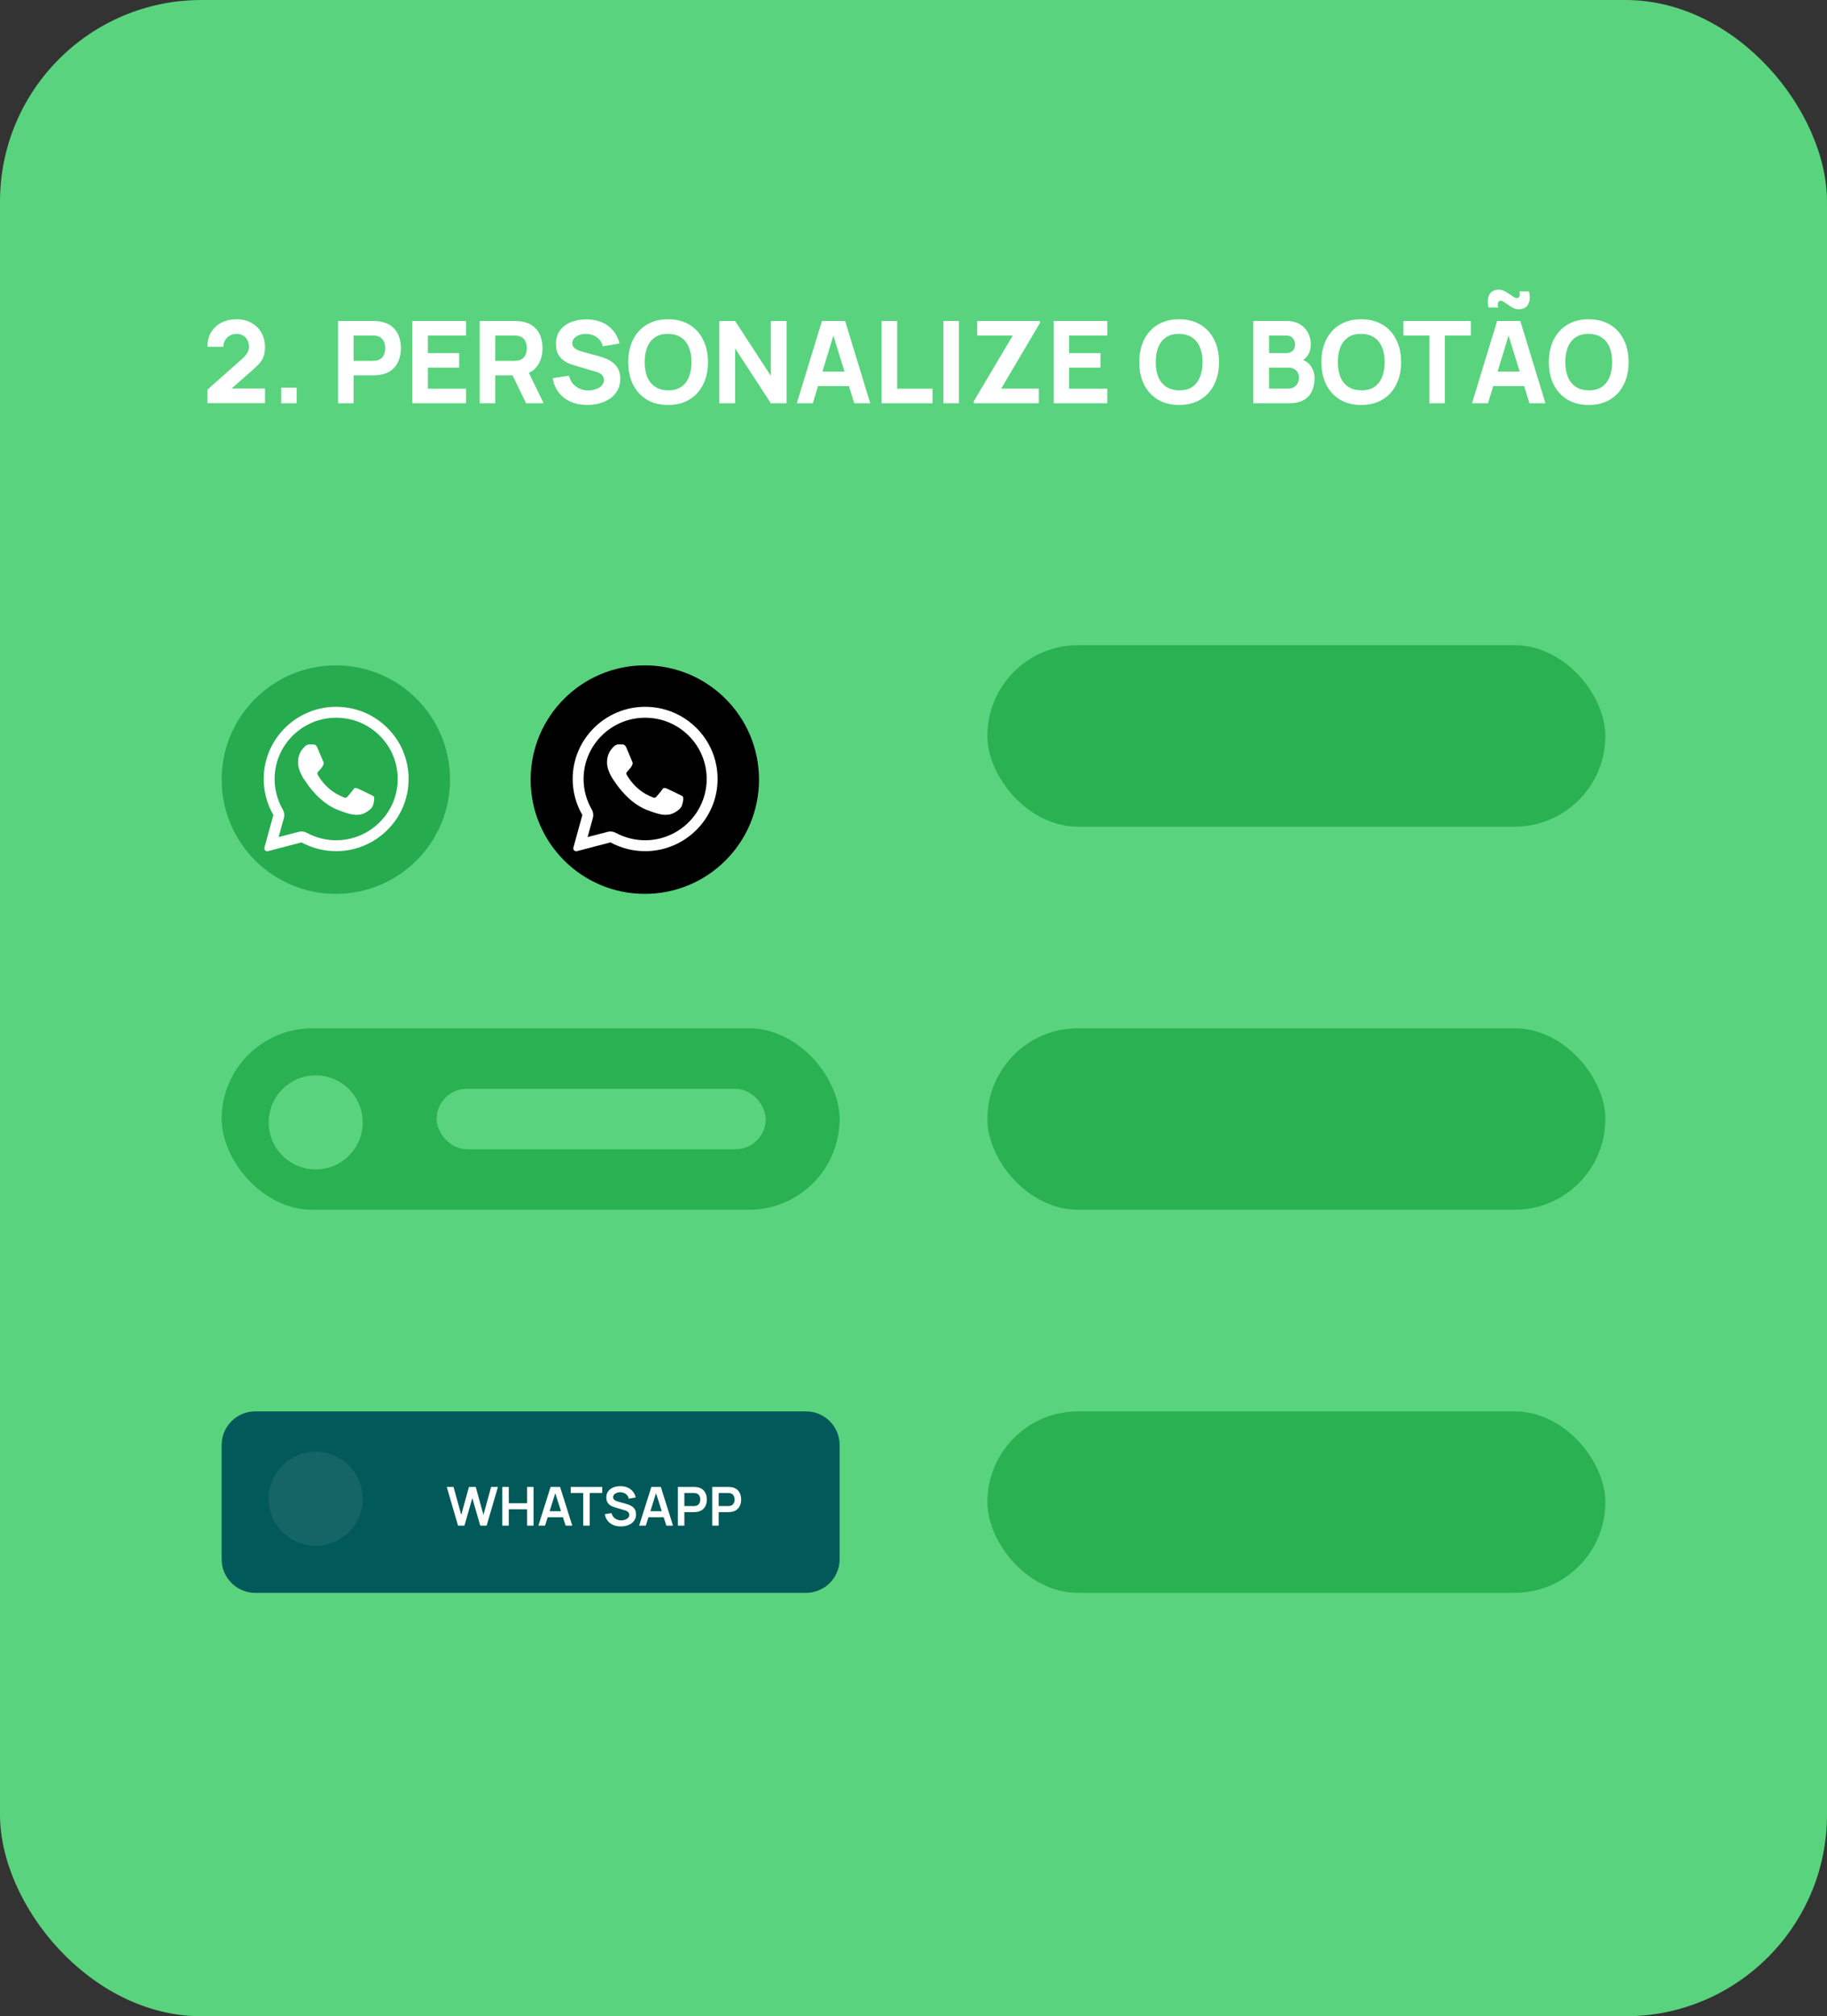
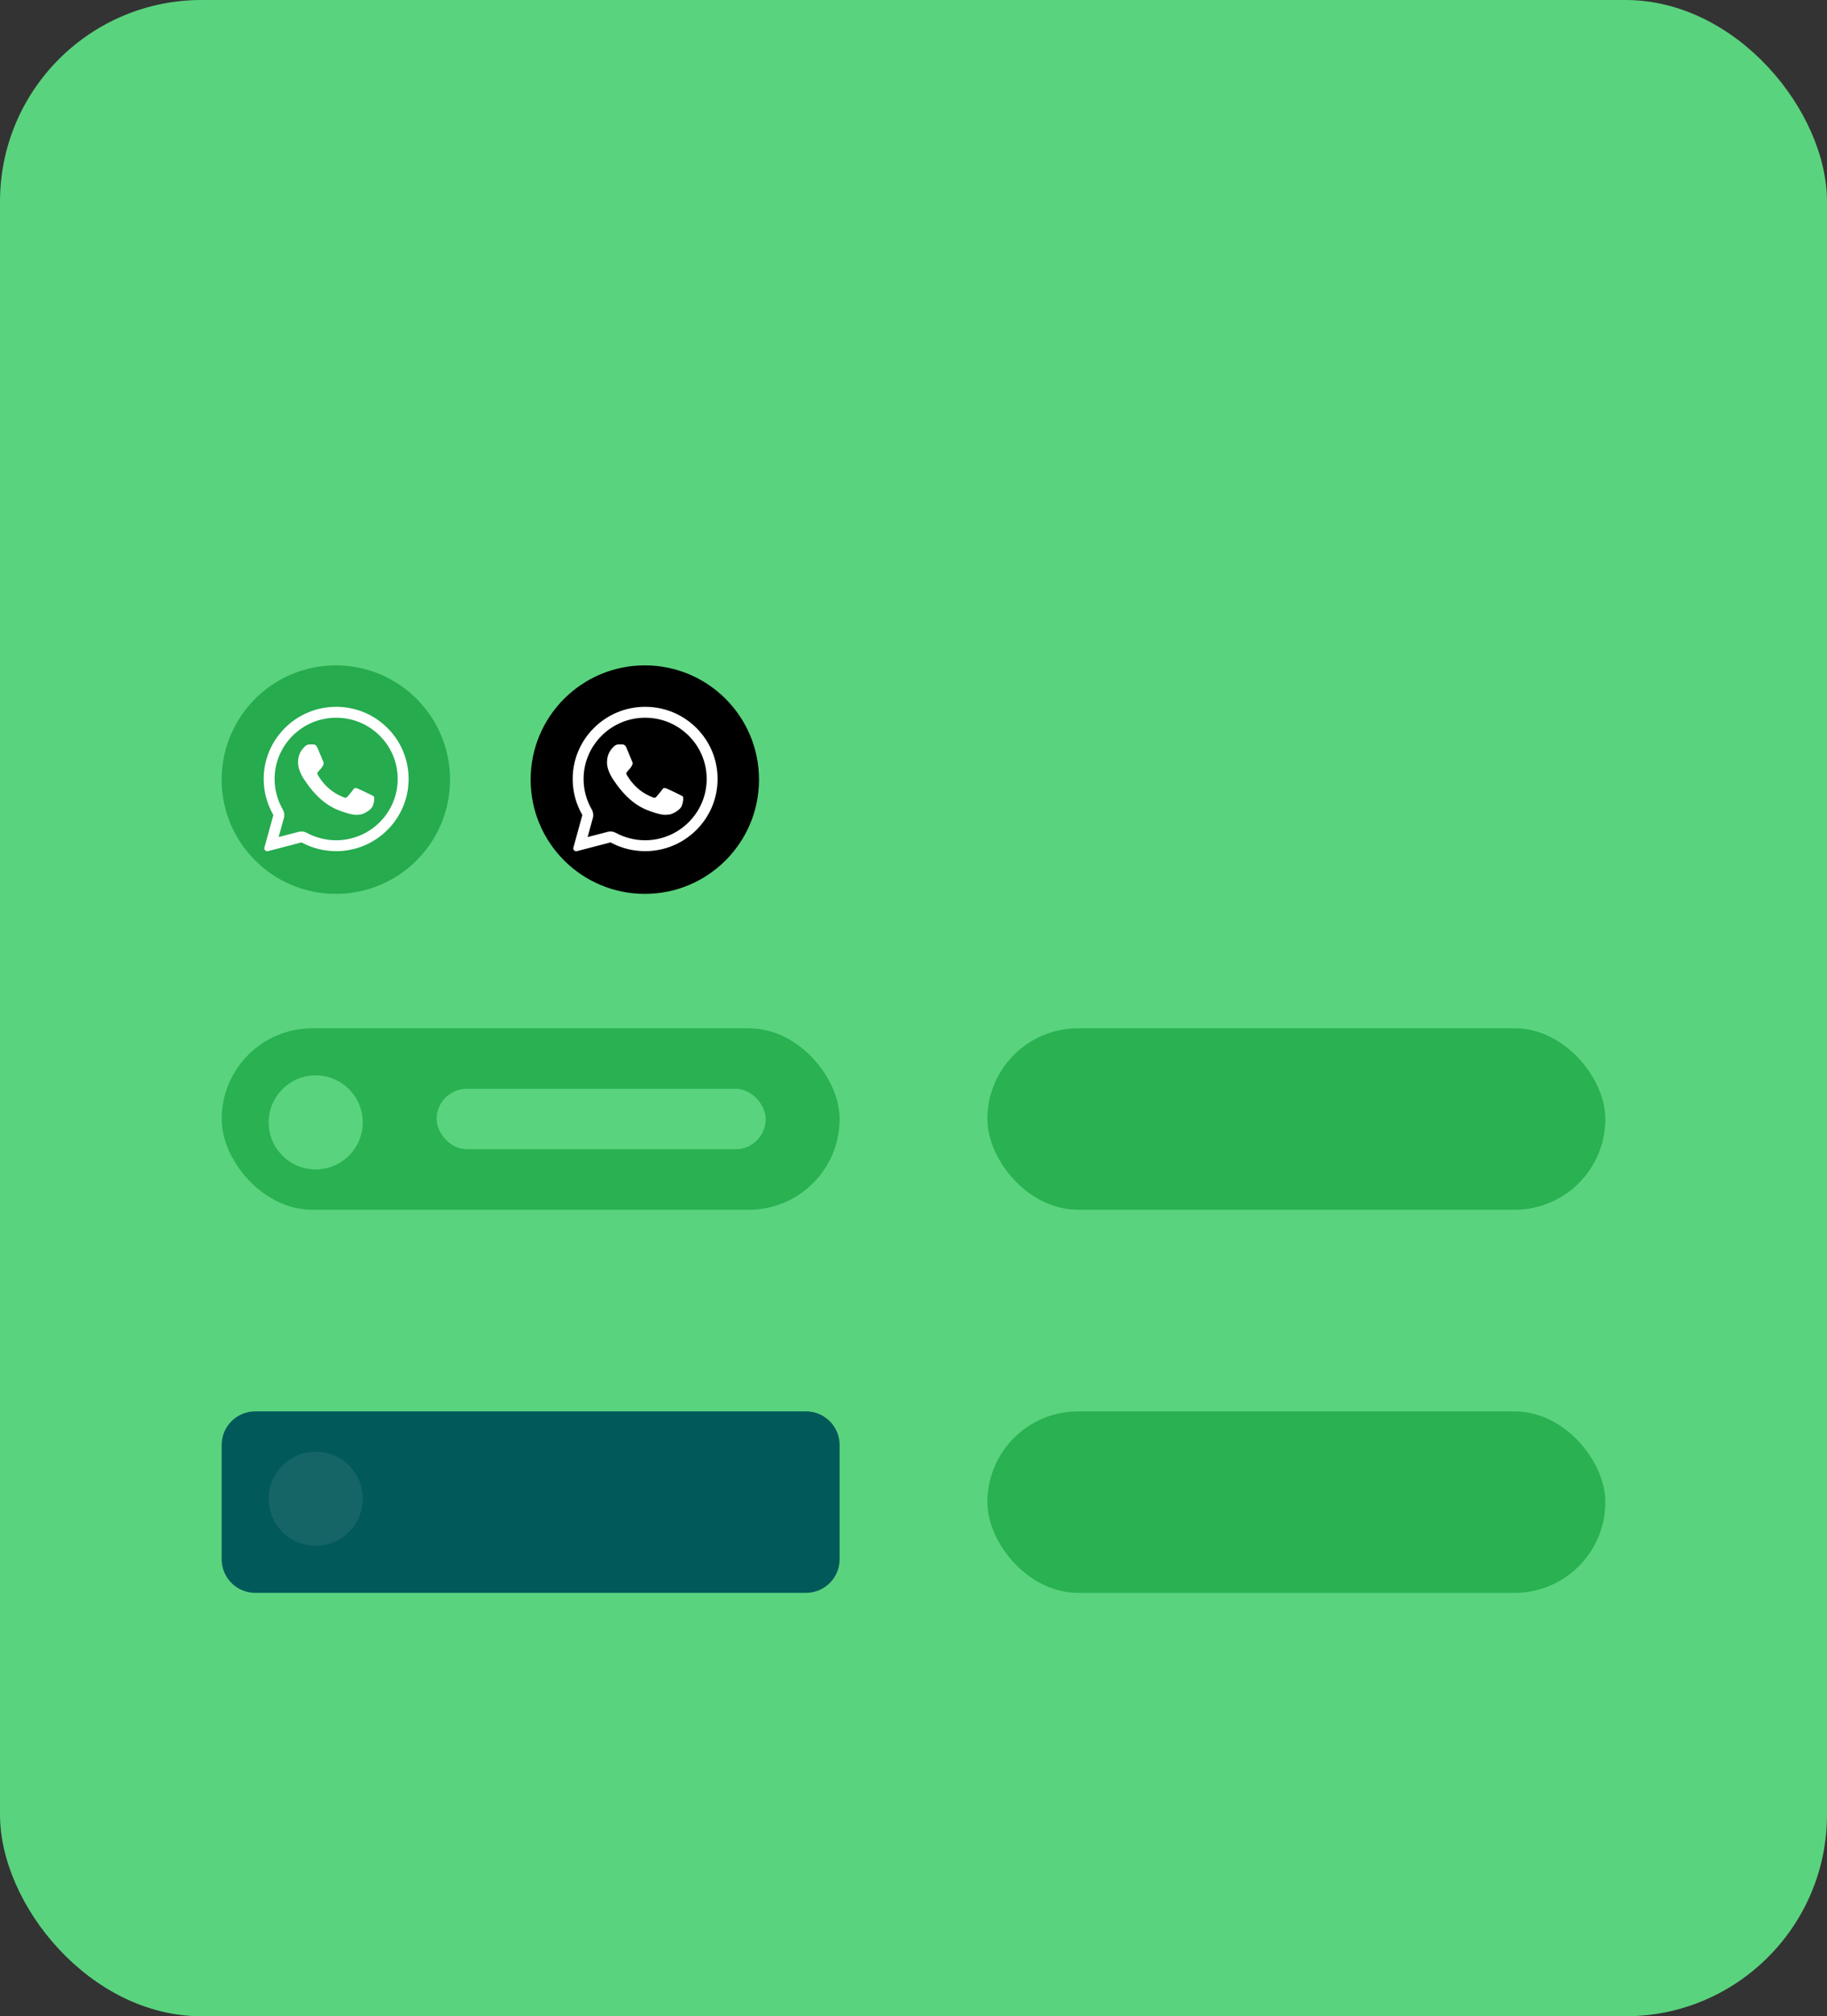
<svg xmlns="http://www.w3.org/2000/svg" width="272" height="300" viewBox="0 0 272 300" fill="none">
  <rect x="0" y="0" width="272" height="300" fill="#333333" stroke="none" />
  <rect width="272" height="300" rx="30" fill="#5AD37E" />
  <path d="M33 215C33 212.239 35.239 210 38 210H120C122.761 210 125 212.239 125 215V232C125 234.761 122.761 237 120 237H38C35.239 237 33 234.761 33 232V215Z" fill="#015959" />
-   <path d="M68.194 227L66.51 221.24H67.522L68.67 225.4L69.814 221.248L70.826 221.24L71.974 225.4L73.118 221.24H74.13L72.45 227H71.498L70.318 222.904L69.146 227H68.194ZM74.783 227V221.24H75.747V223.664H78.475V221.24H79.435V227H78.475V224.568H75.747V227H74.783ZM80.156 227L81.972 221.24H83.384L85.2 227H84.208L82.56 221.832H82.776L81.148 227H80.156ZM81.168 225.752V224.852H84.192V225.752H81.168ZM86.831 227V222.144H84.967V221.24H89.659V222.144H87.795V227H86.831ZM92.43 227.12C92.009 227.12 91.629 227.047 91.29 226.9C90.954 226.753 90.677 226.544 90.458 226.272C90.242 225.997 90.105 225.672 90.046 225.296L91.046 225.144C91.132 225.485 91.306 225.749 91.57 225.936C91.837 226.123 92.144 226.216 92.49 226.216C92.696 226.216 92.889 226.184 93.07 226.12C93.252 226.056 93.398 225.963 93.51 225.84C93.625 225.717 93.682 225.567 93.682 225.388C93.682 225.308 93.669 225.235 93.642 225.168C93.616 225.099 93.576 225.037 93.522 224.984C93.472 224.931 93.405 224.883 93.322 224.84C93.242 224.795 93.149 224.756 93.042 224.724L91.554 224.284C91.426 224.247 91.288 224.197 91.138 224.136C90.992 224.072 90.852 223.985 90.718 223.876C90.588 223.764 90.48 223.623 90.394 223.452C90.312 223.279 90.27 223.065 90.27 222.812C90.27 222.441 90.364 222.131 90.55 221.88C90.74 221.627 90.993 221.437 91.31 221.312C91.63 221.187 91.985 221.125 92.374 221.128C92.769 221.131 93.121 221.199 93.43 221.332C93.74 221.463 93.998 221.653 94.206 221.904C94.414 222.155 94.561 222.457 94.646 222.812L93.61 222.992C93.568 222.789 93.485 222.617 93.362 222.476C93.242 222.332 93.094 222.223 92.918 222.148C92.745 222.073 92.56 222.033 92.362 222.028C92.17 222.025 91.992 222.055 91.826 222.116C91.664 222.175 91.532 222.26 91.43 222.372C91.332 222.484 91.282 222.615 91.282 222.764C91.282 222.905 91.325 223.021 91.41 223.112C91.496 223.2 91.601 223.271 91.726 223.324C91.854 223.375 91.984 223.417 92.114 223.452L93.146 223.74C93.288 223.777 93.446 223.828 93.622 223.892C93.798 223.956 93.968 224.045 94.13 224.16C94.293 224.275 94.426 224.425 94.53 224.612C94.637 224.799 94.69 225.036 94.69 225.324C94.69 225.623 94.628 225.885 94.502 226.112C94.38 226.336 94.213 226.523 94.002 226.672C93.792 226.821 93.55 226.933 93.278 227.008C93.009 227.083 92.726 227.12 92.43 227.12ZM95.156 227L96.972 221.24H98.384L100.2 227H99.208L97.56 221.832H97.776L96.148 227H95.156ZM96.168 225.752V224.852H99.192V225.752H96.168ZM100.923 227V221.24H103.303C103.359 221.24 103.431 221.243 103.519 221.248C103.607 221.251 103.689 221.259 103.763 221.272C104.097 221.323 104.371 221.433 104.587 221.604C104.806 221.775 104.967 221.991 105.071 222.252C105.178 222.511 105.231 222.799 105.231 223.116C105.231 223.431 105.178 223.719 105.071 223.98C104.965 224.239 104.802 224.453 104.583 224.624C104.367 224.795 104.094 224.905 103.763 224.956C103.689 224.967 103.606 224.975 103.515 224.98C103.427 224.985 103.357 224.988 103.303 224.988H101.887V227H100.923ZM101.887 224.088H103.263C103.317 224.088 103.377 224.085 103.443 224.08C103.51 224.075 103.571 224.064 103.627 224.048C103.787 224.008 103.913 223.937 104.003 223.836C104.097 223.735 104.162 223.62 104.199 223.492C104.239 223.364 104.259 223.239 104.259 223.116C104.259 222.993 104.239 222.868 104.199 222.74C104.162 222.609 104.097 222.493 104.003 222.392C103.913 222.291 103.787 222.22 103.627 222.18C103.571 222.164 103.51 222.155 103.443 222.152C103.377 222.147 103.317 222.144 103.263 222.144H101.887V224.088ZM106.033 227V221.24H108.413C108.469 221.24 108.541 221.243 108.629 221.248C108.717 221.251 108.798 221.259 108.873 221.272C109.206 221.323 109.481 221.433 109.697 221.604C109.915 221.775 110.077 221.991 110.181 222.252C110.287 222.511 110.341 222.799 110.341 223.116C110.341 223.431 110.287 223.719 110.181 223.98C110.074 224.239 109.911 224.453 109.693 224.624C109.477 224.795 109.203 224.905 108.873 224.956C108.798 224.967 108.715 224.975 108.625 224.98C108.537 224.985 108.466 224.988 108.413 224.988H106.997V227H106.033ZM106.997 224.088H108.373C108.426 224.088 108.486 224.085 108.553 224.08C108.619 224.075 108.681 224.064 108.737 224.048C108.897 224.008 109.022 223.937 109.113 223.836C109.206 223.735 109.271 223.62 109.309 223.492C109.349 223.364 109.369 223.239 109.369 223.116C109.369 222.993 109.349 222.868 109.309 222.74C109.271 222.609 109.206 222.493 109.113 222.392C109.022 222.291 108.897 222.22 108.737 222.18C108.681 222.164 108.619 222.155 108.553 222.152C108.486 222.147 108.426 222.144 108.373 222.144H106.997V224.088Z" fill="white" />
  <circle cx="47" cy="223" r="7" fill="#D5DADE" fill-opacity="0.1" />
  <circle cx="50" cy="116" r="17" fill="#26AB4E" />
  <circle cx="96" cy="116" r="17" fill="black" />
  <path d="M46.627 110.767C46.825 110.772 47.044 110.783 47.254 111.247C47.392 111.556 47.626 112.125 47.816 112.588C47.964 112.949 48.086 113.245 48.116 113.306C48.186 113.445 48.229 113.605 48.138 113.792C48.127 113.814 48.117 113.835 48.107 113.855C48.034 114.007 47.982 114.114 47.859 114.256C47.809 114.314 47.756 114.377 47.703 114.441C47.611 114.552 47.52 114.663 47.441 114.741C47.302 114.88 47.157 115.029 47.318 115.306C47.479 115.584 48.041 116.496 48.872 117.232C49.765 118.027 50.541 118.362 50.934 118.531C51.01 118.564 51.072 118.591 51.117 118.613C51.396 118.752 51.562 118.731 51.723 118.544C51.884 118.357 52.419 117.733 52.607 117.456C52.789 117.179 52.977 117.221 53.234 117.317C53.491 117.413 54.863 118.085 55.142 118.224C55.197 118.251 55.248 118.276 55.296 118.299C55.49 118.392 55.622 118.455 55.678 118.549C55.748 118.667 55.748 119.222 55.517 119.872C55.281 120.523 54.145 121.147 53.631 121.195C53.582 121.2 53.533 121.206 53.484 121.212C53.012 121.269 52.414 121.341 50.281 120.502C47.654 119.468 45.919 116.905 45.569 116.387C45.541 116.346 45.522 116.317 45.512 116.304L45.506 116.296C45.346 116.082 44.37 114.776 44.37 113.429C44.37 112.14 45.005 111.469 45.295 111.162C45.313 111.143 45.33 111.125 45.346 111.109C45.603 110.831 45.903 110.762 46.091 110.762C46.278 110.762 46.466 110.762 46.627 110.767Z" fill="white" />
  <path fill-rule="evenodd" clip-rule="evenodd" d="M39.366 126.109C39.278 126.431 39.571 126.728 39.894 126.643L44.885 125.34C46.46 126.193 48.234 126.646 50.04 126.646H50.046C55.989 126.646 60.833 121.83 60.833 115.909C60.833 113.039 59.713 110.34 57.677 108.313C55.641 106.287 52.934 105.167 50.045 105.167C44.102 105.167 39.258 109.983 39.258 115.904C39.257 117.787 39.754 119.638 40.699 121.27L39.366 126.109ZM42.266 121.701C42.382 121.281 42.324 120.832 42.106 120.455C41.304 119.071 40.882 117.501 40.883 115.904C40.883 110.888 44.992 106.792 50.045 106.792C52.505 106.792 54.799 107.742 56.531 109.465C58.26 111.187 59.208 113.471 59.208 115.909C59.208 120.925 55.099 125.021 50.046 125.021H50.04C48.506 125.021 46.998 124.636 45.659 123.911C45.296 123.714 44.873 123.663 44.474 123.767L41.481 124.549L42.266 121.701Z" fill="white" />
  <path d="M92.626 110.767C92.825 110.772 93.044 110.783 93.254 111.247C93.392 111.556 93.626 112.125 93.816 112.588C93.964 112.949 94.086 113.245 94.116 113.306C94.186 113.445 94.229 113.605 94.138 113.792C94.127 113.814 94.117 113.835 94.107 113.855C94.034 114.007 93.982 114.114 93.859 114.256C93.808 114.314 93.756 114.377 93.704 114.441C93.611 114.552 93.52 114.663 93.441 114.741C93.302 114.88 93.157 115.029 93.318 115.306C93.479 115.584 94.041 116.496 94.872 117.232C95.765 118.027 96.541 118.362 96.934 118.531C97.01 118.564 97.072 118.591 97.117 118.613C97.396 118.752 97.562 118.731 97.723 118.544C97.884 118.357 98.419 117.733 98.607 117.456C98.789 117.179 98.977 117.221 99.234 117.317C99.491 117.413 100.863 118.085 101.142 118.224C101.197 118.251 101.249 118.276 101.296 118.299C101.49 118.392 101.622 118.455 101.678 118.549C101.748 118.667 101.748 119.222 101.517 119.872C101.281 120.523 100.145 121.147 99.631 121.195C99.582 121.2 99.534 121.206 99.484 121.212C99.012 121.269 98.414 121.341 96.281 120.502C93.654 119.468 91.919 116.905 91.569 116.387C91.541 116.346 91.522 116.317 91.512 116.304L91.506 116.296C91.346 116.082 90.37 114.776 90.37 113.429C90.37 112.14 91.005 111.469 91.295 111.162C91.313 111.143 91.33 111.125 91.346 111.109C91.603 110.831 91.903 110.762 92.091 110.762C92.278 110.762 92.466 110.762 92.626 110.767Z" fill="white" />
  <path fill-rule="evenodd" clip-rule="evenodd" d="M85.366 126.109C85.278 126.431 85.571 126.728 85.894 126.643L90.885 125.34C92.46 126.193 94.234 126.646 96.04 126.646H96.046C101.989 126.646 106.833 121.83 106.833 115.909C106.833 113.039 105.713 110.34 103.677 108.313C101.64 106.287 98.934 105.167 96.046 105.167C90.102 105.167 85.258 109.983 85.258 115.904C85.257 117.787 85.754 119.638 86.699 121.27L85.366 126.109ZM88.266 121.701C88.382 121.281 88.324 120.832 88.106 120.455C87.304 119.071 86.882 117.501 86.883 115.904C86.883 110.888 90.992 106.792 96.046 106.792C98.505 106.792 100.799 107.742 102.53 109.465C104.26 111.187 105.208 113.471 105.208 115.909C105.208 120.925 101.099 125.021 96.046 125.021H96.04C94.506 125.021 92.998 124.636 91.659 123.911C91.296 123.714 90.873 123.663 90.474 123.767L87.481 124.549L88.266 121.701Z" fill="white" />
  <rect x="33" y="153" width="92" height="27" rx="13.5" fill="#29B152" />
-   <rect x="147" y="96" width="92" height="27" rx="13.5" fill="#29B152" />
  <rect x="147" y="153" width="92" height="27" rx="13.5" fill="#29B152" />
  <rect x="147" y="210" width="92" height="27" rx="13.5" fill="#29B152" />
  <rect x="65" y="162" width="49" height="9" rx="4.5" fill="#5AD37E" />
-   <path d="M30.884 59.983V57.977L36.018 53.421C36.404 53.081 36.675 52.761 36.834 52.461C36.993 52.16 37.072 51.88 37.072 51.619C37.072 51.245 36.996 50.913 36.843 50.624C36.69 50.33 36.474 50.1 36.197 49.936C35.919 49.766 35.593 49.681 35.219 49.681C34.828 49.681 34.483 49.772 34.182 49.953C33.888 50.129 33.658 50.364 33.494 50.658C33.329 50.947 33.253 51.262 33.264 51.602H30.884C30.884 50.763 31.068 50.038 31.437 49.426C31.805 48.814 32.318 48.341 32.975 48.007C33.633 47.672 34.398 47.505 35.27 47.505C36.069 47.505 36.783 47.681 37.412 48.032C38.047 48.378 38.545 48.862 38.908 49.486C39.271 50.109 39.452 50.831 39.452 51.653C39.452 52.259 39.367 52.764 39.197 53.166C39.027 53.563 38.775 53.931 38.441 54.271C38.106 54.605 37.696 54.985 37.208 55.41L33.893 58.317L33.706 57.807H39.452V59.983H30.884ZM41.858 60V57.688H44.17V60H41.858ZM50.333 60V47.76H55.501C55.62 47.76 55.778 47.766 55.977 47.777C56.181 47.783 56.362 47.8 56.521 47.828C57.252 47.941 57.849 48.182 58.314 48.55C58.784 48.919 59.13 49.383 59.351 49.944C59.572 50.5 59.683 51.12 59.683 51.806C59.683 52.492 59.569 53.115 59.343 53.676C59.122 54.231 58.776 54.693 58.306 55.062C57.841 55.43 57.246 55.671 56.521 55.784C56.362 55.807 56.181 55.824 55.977 55.835C55.773 55.846 55.614 55.852 55.501 55.852H52.645V60H50.333ZM52.645 53.693H55.399C55.518 53.693 55.648 53.687 55.79 53.676C55.931 53.665 56.062 53.642 56.181 53.608C56.492 53.523 56.733 53.381 56.903 53.183C57.073 52.979 57.189 52.755 57.252 52.511C57.32 52.262 57.354 52.027 57.354 51.806C57.354 51.585 57.32 51.353 57.252 51.109C57.189 50.86 57.073 50.636 56.903 50.438C56.733 50.233 56.492 50.089 56.181 50.004C56.062 49.97 55.931 49.947 55.79 49.936C55.648 49.925 55.518 49.919 55.399 49.919H52.645V53.693ZM61.389 60V47.76H69.379V49.919H63.701V52.537H68.359V54.696H63.701V57.841H69.379V60H61.389ZM71.417 60V47.76H76.585C76.704 47.76 76.862 47.766 77.061 47.777C77.265 47.783 77.446 47.8 77.605 47.828C78.336 47.941 78.933 48.182 79.398 48.55C79.868 48.919 80.214 49.383 80.435 49.944C80.656 50.5 80.767 51.12 80.767 51.806C80.767 52.832 80.512 53.71 80.002 54.441C79.492 55.166 78.693 55.614 77.605 55.784L76.585 55.852H73.729V60H71.417ZM78.319 60L75.905 55.019L78.285 54.56L80.937 60H78.319ZM73.729 53.693H76.483C76.602 53.693 76.732 53.687 76.874 53.676C77.015 53.665 77.146 53.642 77.265 53.608C77.576 53.523 77.817 53.381 77.987 53.183C78.157 52.979 78.273 52.755 78.336 52.511C78.404 52.262 78.438 52.027 78.438 51.806C78.438 51.585 78.404 51.353 78.336 51.109C78.273 50.86 78.157 50.636 77.987 50.438C77.817 50.233 77.576 50.089 77.265 50.004C77.146 49.97 77.015 49.947 76.874 49.936C76.732 49.925 76.602 49.919 76.483 49.919H73.729V53.693ZM87.429 60.255C86.523 60.255 85.704 60.096 84.973 59.779C84.247 59.456 83.65 58.997 83.179 58.402C82.715 57.801 82.42 57.087 82.295 56.26L84.709 55.903C84.879 56.606 85.231 57.147 85.763 57.526C86.296 57.906 86.902 58.096 87.582 58.096C87.962 58.096 88.33 58.036 88.687 57.917C89.044 57.798 89.336 57.623 89.563 57.391C89.795 57.158 89.911 56.872 89.911 56.532C89.911 56.407 89.891 56.288 89.852 56.175C89.818 56.056 89.758 55.946 89.673 55.843C89.588 55.742 89.466 55.645 89.308 55.554C89.155 55.464 88.959 55.382 88.721 55.308L85.542 54.373C85.304 54.305 85.027 54.209 84.709 54.084C84.398 53.959 84.094 53.781 83.8 53.548C83.505 53.316 83.259 53.01 83.06 52.63C82.868 52.245 82.771 51.761 82.771 51.177C82.771 50.355 82.978 49.672 83.392 49.129C83.805 48.584 84.358 48.179 85.049 47.913C85.741 47.647 86.506 47.516 87.344 47.522C88.189 47.533 88.942 47.678 89.605 47.956C90.268 48.233 90.824 48.638 91.271 49.171C91.719 49.698 92.042 50.344 92.24 51.109L89.741 51.534C89.651 51.137 89.483 50.803 89.24 50.531C88.996 50.259 88.704 50.052 88.364 49.91C88.03 49.769 87.679 49.692 87.31 49.681C86.948 49.67 86.605 49.721 86.282 49.834C85.964 49.942 85.704 50.1 85.5 50.31C85.301 50.52 85.202 50.769 85.202 51.058C85.202 51.324 85.284 51.542 85.449 51.712C85.613 51.877 85.82 52.01 86.069 52.112C86.319 52.214 86.574 52.299 86.834 52.367L88.959 52.945C89.277 53.03 89.628 53.143 90.013 53.285C90.399 53.421 90.767 53.614 91.118 53.863C91.475 54.107 91.767 54.43 91.994 54.832C92.226 55.234 92.342 55.744 92.342 56.362C92.342 57.019 92.203 57.594 91.926 58.087C91.654 58.575 91.285 58.98 90.821 59.303C90.356 59.62 89.829 59.858 89.24 60.017C88.656 60.176 88.053 60.255 87.429 60.255ZM99.463 60.255C98.24 60.255 97.183 59.989 96.293 59.456C95.409 58.923 94.726 58.178 94.245 57.221C93.769 56.263 93.531 55.149 93.531 53.88C93.531 52.611 93.769 51.497 94.245 50.539C94.726 49.582 95.409 48.837 96.293 48.304C97.183 47.771 98.24 47.505 99.463 47.505C100.688 47.505 101.742 47.771 102.626 48.304C103.515 48.837 104.198 49.582 104.674 50.539C105.156 51.497 105.397 52.611 105.397 53.88C105.397 55.149 105.156 56.263 104.674 57.221C104.198 58.178 103.515 58.923 102.626 59.456C101.742 59.989 100.688 60.255 99.463 60.255ZM99.463 58.079C100.24 58.09 100.886 57.923 101.402 57.578C101.917 57.232 102.303 56.742 102.558 56.107C102.818 55.472 102.949 54.73 102.949 53.88C102.949 53.03 102.818 52.293 102.558 51.67C102.303 51.047 101.917 50.562 101.402 50.217C100.886 49.871 100.24 49.692 99.463 49.681C98.687 49.67 98.041 49.837 97.525 50.182C97.01 50.528 96.622 51.018 96.361 51.653C96.106 52.288 95.978 53.03 95.978 53.88C95.978 54.73 96.106 55.467 96.361 56.09C96.622 56.713 97.01 57.198 97.525 57.544C98.041 57.889 98.687 58.068 99.463 58.079ZM107.093 60V47.76H109.439L114.76 55.92V47.76H117.106V60H114.76L109.439 51.84V60H107.093ZM118.628 60L122.368 47.76H125.819L129.559 60H127.179L123.847 49.205H124.289L121.008 60H118.628ZM120.872 57.45V55.291H127.332V57.45H120.872ZM131.253 60V47.76H133.565V57.841H138.835V60H131.253ZM140.45 60V47.76H142.762V60H140.45ZM144.97 60V59.711L150.784 49.919H145.48V47.76H154.83V48.049L149.05 57.824H154.66V60H144.97ZM156.865 60V47.76H164.855V49.919H159.177V52.537H163.835V54.696H159.177V57.841H164.855V60H156.865ZM175.548 60.255C174.324 60.255 173.268 59.989 172.378 59.456C171.494 58.923 170.811 58.178 170.329 57.221C169.853 56.263 169.615 55.149 169.615 53.88C169.615 52.611 169.853 51.497 170.329 50.539C170.811 49.582 171.494 48.837 172.378 48.304C173.268 47.771 174.324 47.505 175.548 47.505C176.772 47.505 177.826 47.771 178.71 48.304C179.6 48.837 180.283 49.582 180.759 50.539C181.241 51.497 181.481 52.611 181.481 53.88C181.481 55.149 181.241 56.263 180.759 57.221C180.283 58.178 179.6 58.923 178.71 59.456C177.826 59.989 176.772 60.255 175.548 60.255ZM175.548 58.079C176.325 58.09 176.971 57.923 177.486 57.578C178.002 57.232 178.387 56.742 178.642 56.107C178.903 55.472 179.033 54.73 179.033 53.88C179.033 53.03 178.903 52.293 178.642 51.67C178.387 51.047 178.002 50.562 177.486 50.217C176.971 49.871 176.325 49.692 175.548 49.681C174.772 49.67 174.126 49.837 173.61 50.182C173.095 50.528 172.707 51.018 172.446 51.653C172.191 52.288 172.063 53.03 172.063 53.88C172.063 54.73 172.191 55.467 172.446 56.09C172.707 56.713 173.095 57.198 173.61 57.544C174.126 57.889 174.772 58.068 175.548 58.079ZM186.582 60V47.76H191.478C192.35 47.76 193.056 47.936 193.594 48.287C194.132 48.633 194.526 49.069 194.776 49.596C195.025 50.123 195.15 50.656 195.15 51.194C195.15 51.88 194.994 52.449 194.682 52.903C194.376 53.356 193.954 53.659 193.416 53.812V53.387C194.181 53.546 194.753 53.9 195.133 54.45C195.518 54.999 195.711 55.614 195.711 56.294C195.711 57.025 195.575 57.668 195.303 58.224C195.036 58.779 194.628 59.215 194.079 59.532C193.529 59.844 192.838 60 192.005 60H186.582ZM188.928 57.824H191.767C192.078 57.824 192.356 57.759 192.6 57.629C192.843 57.492 193.033 57.306 193.169 57.068C193.311 56.824 193.382 56.538 193.382 56.209C193.382 55.92 193.322 55.662 193.203 55.435C193.084 55.209 192.903 55.03 192.659 54.9C192.421 54.764 192.124 54.696 191.767 54.696H188.928V57.824ZM188.928 52.537H191.444C191.704 52.537 191.937 52.492 192.141 52.401C192.345 52.31 192.506 52.172 192.625 51.984C192.744 51.792 192.804 51.545 192.804 51.245C192.804 50.871 192.687 50.556 192.455 50.301C192.223 50.047 191.886 49.919 191.444 49.919H188.928V52.537ZM202.659 60.255C201.435 60.255 200.378 59.989 199.488 59.456C198.604 58.923 197.921 58.178 197.44 57.221C196.964 56.263 196.726 55.149 196.726 53.88C196.726 52.611 196.964 51.497 197.44 50.539C197.921 49.582 198.604 48.837 199.488 48.304C200.378 47.771 201.435 47.505 202.659 47.505C203.883 47.505 204.937 47.771 205.821 48.304C206.71 48.837 207.393 49.582 207.869 50.539C208.351 51.497 208.592 52.611 208.592 53.88C208.592 55.149 208.351 56.263 207.869 57.221C207.393 58.178 206.71 58.923 205.821 59.456C204.937 59.989 203.883 60.255 202.659 60.255ZM202.659 58.079C203.435 58.09 204.081 57.923 204.597 57.578C205.112 57.232 205.498 56.742 205.753 56.107C206.013 55.472 206.144 54.73 206.144 53.88C206.144 53.03 206.013 52.293 205.753 51.67C205.498 51.047 205.112 50.562 204.597 50.217C204.081 49.871 203.435 49.692 202.659 49.681C201.882 49.67 201.236 49.837 200.721 50.182C200.205 50.528 199.817 51.018 199.556 51.653C199.301 52.288 199.174 53.03 199.174 53.88C199.174 54.73 199.301 55.467 199.556 56.09C199.817 56.713 200.205 57.198 200.721 57.544C201.236 57.889 201.882 58.068 202.659 58.079ZM212.796 60V49.919H208.937V47.76H218.967V49.919H215.108V60H212.796ZM226.087 46.009C225.809 46.009 225.543 45.947 225.288 45.822C225.038 45.692 224.797 45.544 224.565 45.38C224.338 45.216 224.126 45.071 223.928 44.947C223.729 44.816 223.548 44.751 223.384 44.751C223.214 44.751 223.095 44.847 223.027 45.04C222.964 45.227 222.97 45.465 223.044 45.754H221.616C221.44 45.012 221.474 44.386 221.718 43.876C221.967 43.36 222.449 43.102 223.163 43.102C223.44 43.102 223.704 43.167 223.953 43.297C224.208 43.422 224.449 43.567 224.676 43.731C224.908 43.895 225.123 44.043 225.322 44.173C225.52 44.298 225.701 44.36 225.866 44.36C226.036 44.36 226.155 44.267 226.223 44.08C226.291 43.887 226.285 43.646 226.206 43.357H227.634C227.815 44.094 227.781 44.72 227.532 45.236C227.282 45.751 226.801 46.009 226.087 46.009ZM219.151 60L222.891 47.76H226.342L230.082 60H227.702L224.37 49.205H224.812L221.531 60H219.151ZM221.395 57.45V55.291H227.855V57.45H221.395ZM236.526 60.255C235.302 60.255 234.245 59.989 233.356 59.456C232.472 58.923 231.789 58.178 231.307 57.221C230.831 56.263 230.593 55.149 230.593 53.88C230.593 52.611 230.831 51.497 231.307 50.539C231.789 49.582 232.472 48.837 233.356 48.304C234.245 47.771 235.302 47.505 236.526 47.505C237.75 47.505 238.804 47.771 239.688 48.304C240.578 48.837 241.261 49.582 241.737 50.539C242.218 51.497 242.459 52.611 242.459 53.88C242.459 55.149 242.218 56.263 241.737 57.221C241.261 58.178 240.578 58.923 239.688 59.456C238.804 59.989 237.75 60.255 236.526 60.255ZM236.526 58.079C237.302 58.09 237.948 57.923 238.464 57.578C238.98 57.232 239.365 56.742 239.62 56.107C239.881 55.472 240.011 54.73 240.011 53.88C240.011 53.03 239.881 52.293 239.62 51.67C239.365 51.047 238.98 50.562 238.464 50.217C237.948 49.871 237.302 49.692 236.526 49.681C235.75 49.67 235.104 49.837 234.588 50.182C234.072 50.528 233.684 51.018 233.424 51.653C233.169 52.288 233.041 53.03 233.041 53.88C233.041 54.73 233.169 55.467 233.424 56.09C233.684 56.713 234.072 57.198 234.588 57.544C235.104 57.889 235.75 58.068 236.526 58.079Z" fill="white" />
  <circle cx="47" cy="167" r="7" fill="#5AD37E" />
</svg>